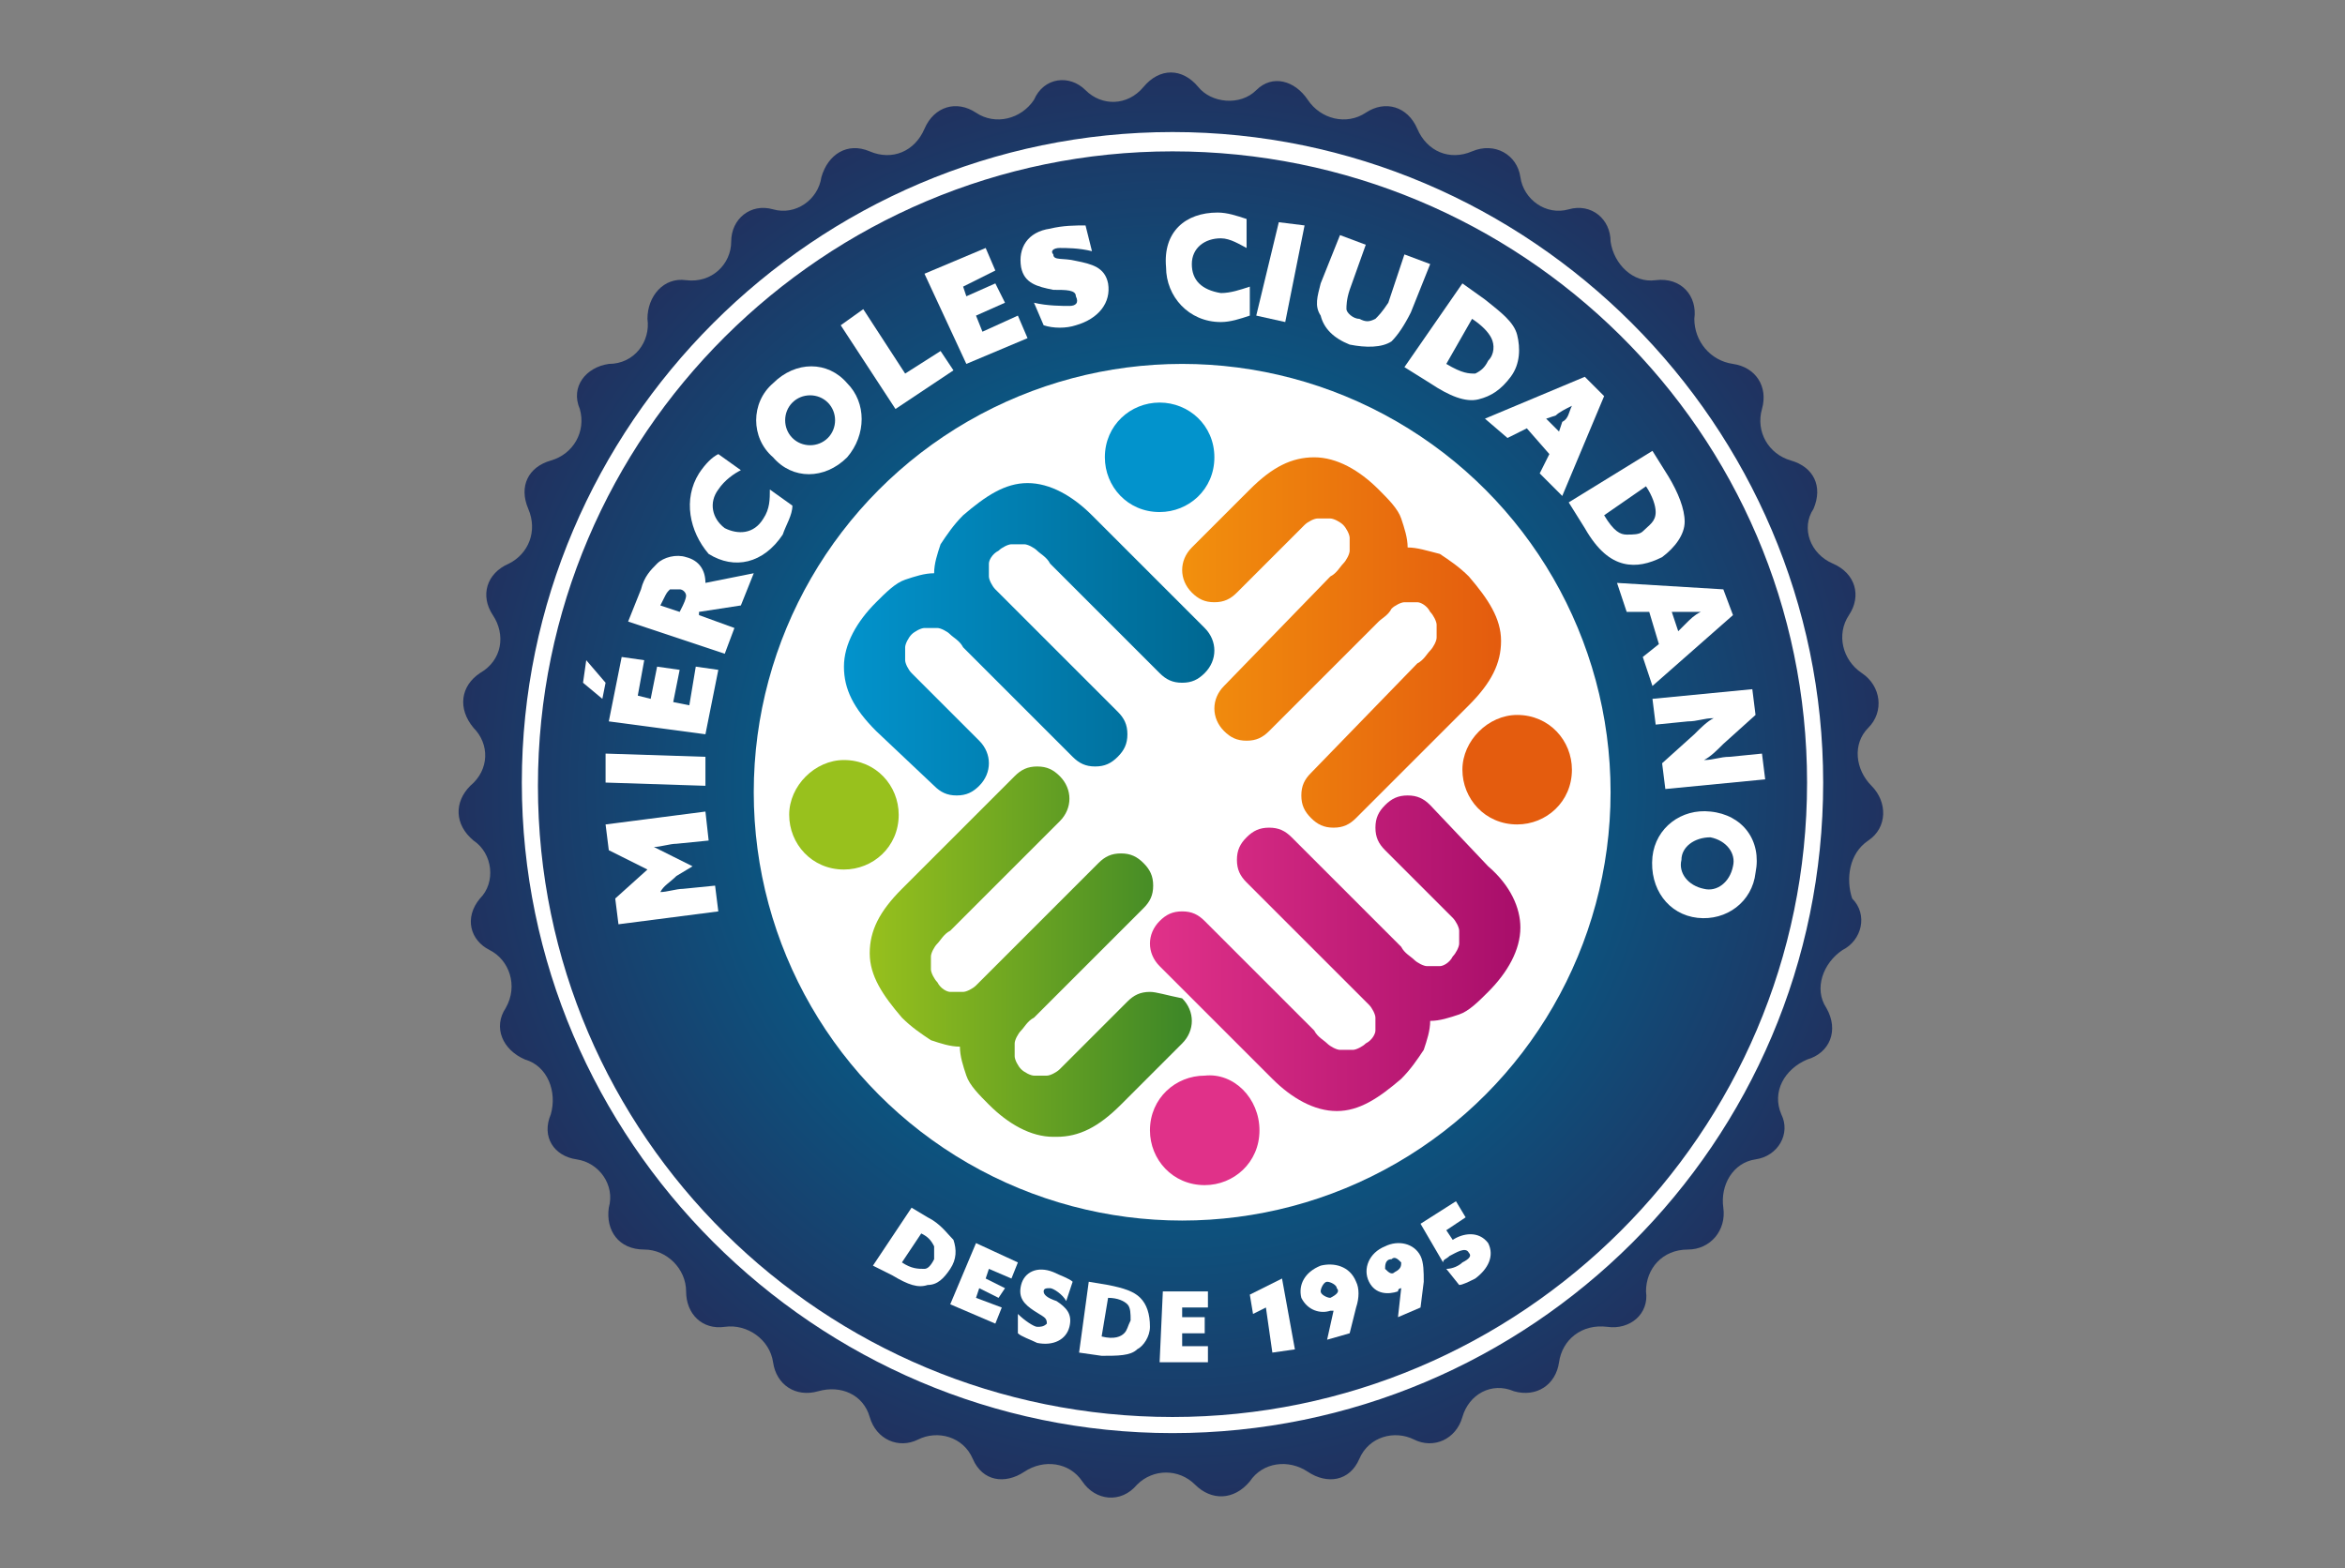
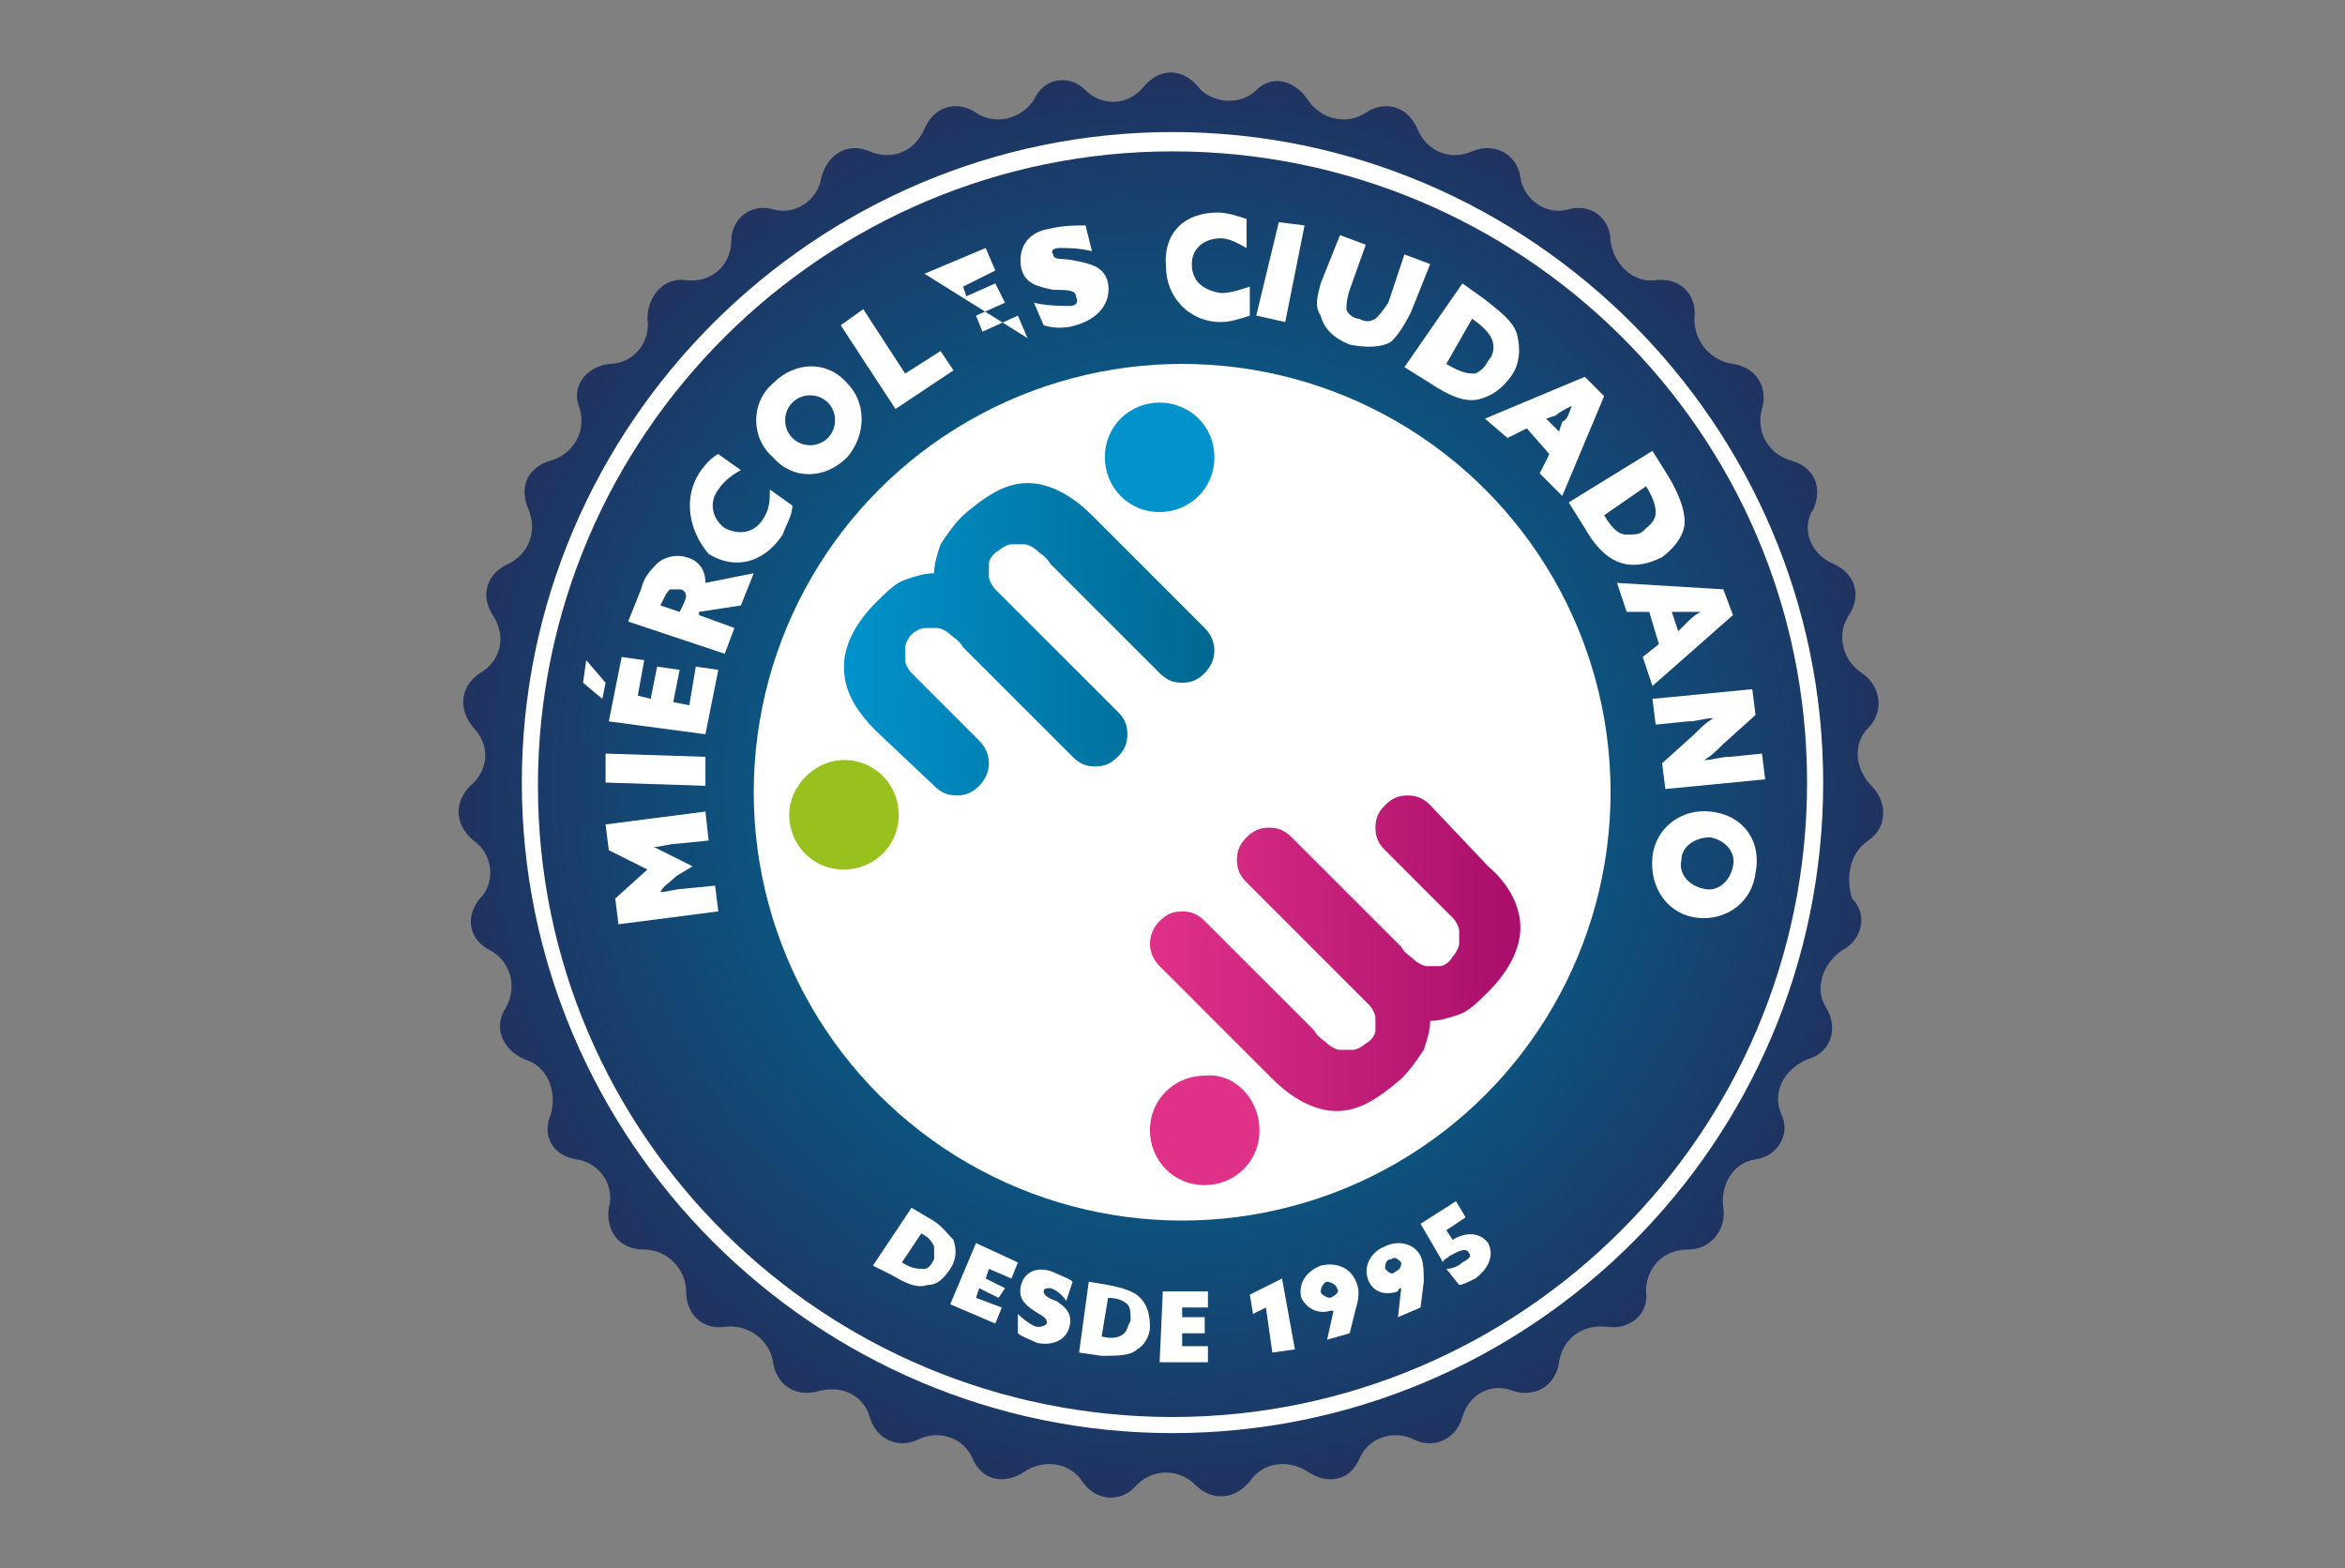
<svg xmlns="http://www.w3.org/2000/svg" version="1.1" id="Layer_1" x="0px" y="0px" viewBox="0 0 72.8 48.7" style="enable-background:new 0 0 72.8 48.7;" xml:space="preserve">
  <rect x="0" y="0" width="72.8" height="48.7" fill="#808080" stroke="none" />
  <style type="text/css">
	.st0{fill:url(#SVGID_1_);}
	.st1{fill:#FFFFFF;}
	.st2{fill:url(#SVGID_00000175321930103535289440000018230681732576650926_);}
	.st3{fill:url(#SVGID_00000027585362279753774260000011705562911545064600_);}
	.st4{fill:url(#SVGID_00000125564834606824051010000017537850060095857837_);}
	.st5{fill:url(#SVGID_00000085242235642976571950000011625384944060596919_);}
	.st6{fill:#E03189;}
	.st7{fill:#0293CC;}
	.st8{fill:#E45C0E;}
	.st9{fill:#98C11D;}
	.st10{fill:none;}
</style>
  <g>
    <radialGradient id="SVGID_1_" cx="36.4" cy="24.35" r="22.072" gradientUnits="userSpaceOnUse">
      <stop offset="0.345" style="stop-color:#006892" />
      <stop offset="1" style="stop-color:#203260" />
    </radialGradient>
    <path class="st0" d="M58,26.1c0.6-0.4,0.6-1.2,0.1-1.7c-0.5-0.5-0.6-1.3-0.1-1.8c0.5-0.5,0.4-1.3-0.2-1.7c-0.6-0.4-0.8-1.2-0.4-1.8   c0.4-0.6,0.2-1.3-0.5-1.6c-0.7-0.3-1-1.1-0.6-1.7c0.3-0.7,0-1.3-0.7-1.5c-0.7-0.2-1.1-0.9-0.9-1.6c0.2-0.7-0.2-1.3-0.9-1.4   c-0.7-0.1-1.2-0.7-1.2-1.4c0.1-0.7-0.4-1.3-1.2-1.2c-0.7,0.1-1.3-0.5-1.4-1.2c0-0.7-0.6-1.2-1.3-1c-0.7,0.2-1.4-0.3-1.5-1   c-0.1-0.7-0.8-1.1-1.5-0.8c-0.7,0.3-1.4,0-1.7-0.7c-0.3-0.7-1-0.9-1.6-0.5c-0.6,0.4-1.4,0.2-1.8-0.4c-0.4-0.6-1.1-0.8-1.6-0.3   c-0.5,0.5-1.4,0.4-1.8-0.1c-0.5-0.6-1.2-0.6-1.7,0c-0.5,0.6-1.3,0.6-1.8,0.1c-0.5-0.5-1.3-0.4-1.6,0.3c-0.4,0.6-1.2,0.8-1.8,0.4   c-0.6-0.4-1.3-0.2-1.6,0.5c-0.3,0.7-1,1-1.7,0.7c-0.7-0.3-1.3,0.1-1.5,0.8c-0.1,0.7-0.8,1.2-1.5,1c-0.7-0.2-1.3,0.3-1.3,1   c0,0.7-0.6,1.3-1.4,1.2c-0.7-0.1-1.2,0.5-1.2,1.2c0.1,0.7-0.4,1.4-1.2,1.4c-0.7,0.1-1.2,0.7-0.9,1.4c0.2,0.7-0.2,1.4-0.9,1.6   c-0.7,0.2-1,0.8-0.7,1.5c0.3,0.7,0,1.4-0.6,1.7c-0.7,0.3-0.9,1-0.5,1.6c0.4,0.6,0.3,1.4-0.4,1.8c-0.6,0.4-0.7,1.1-0.2,1.7   c0.5,0.5,0.5,1.3-0.1,1.8c-0.5,0.5-0.5,1.2,0.1,1.7c0.6,0.4,0.7,1.3,0.2,1.8c-0.5,0.6-0.3,1.3,0.3,1.6c0.6,0.3,0.9,1.1,0.5,1.8   c-0.4,0.6-0.1,1.3,0.6,1.6c0.7,0.2,1,1,0.8,1.7c-0.3,0.7,0.1,1.3,0.8,1.4c0.7,0.1,1.2,0.8,1,1.5c-0.1,0.7,0.3,1.3,1.1,1.3   c0.7,0,1.3,0.6,1.3,1.3c0,0.7,0.5,1.2,1.2,1.1c0.7-0.1,1.4,0.4,1.5,1.1c0.1,0.7,0.7,1.1,1.4,0.9c0.7-0.2,1.4,0.1,1.6,0.8   c0.2,0.7,0.9,1,1.5,0.7c0.6-0.3,1.4-0.1,1.7,0.6c0.3,0.7,1,0.8,1.6,0.4c0.6-0.4,1.4-0.3,1.8,0.3c0.4,0.6,1.2,0.7,1.7,0.1   c0.5-0.5,1.3-0.5,1.8,0c0.5,0.5,1.2,0.5,1.7-0.1c0.4-0.6,1.2-0.7,1.8-0.3c0.6,0.4,1.3,0.3,1.6-0.4c0.3-0.7,1.1-0.9,1.7-0.6   c0.6,0.3,1.3,0,1.5-0.7c0.2-0.7,0.9-1.1,1.6-0.8c0.7,0.2,1.3-0.2,1.4-0.9c0.1-0.7,0.7-1.2,1.5-1.1c0.7,0.1,1.3-0.4,1.2-1.1   c0-0.7,0.5-1.3,1.3-1.3c0.7,0,1.2-0.6,1.1-1.3c-0.1-0.7,0.3-1.4,1-1.5c0.7-0.1,1.1-0.8,0.8-1.4c-0.3-0.7,0.1-1.4,0.8-1.7   c0.7-0.2,1-0.9,0.6-1.6c-0.4-0.6-0.1-1.4,0.5-1.8c0.6-0.3,0.8-1.1,0.3-1.6C57.3,27.3,57.4,26.5,58,26.1z" />
    <g>
      <path class="st1" d="M36.4,44.5c-11.1,0-20.2-9.1-20.2-20.2c0-11.1,9.1-20.2,20.2-20.2c11.1,0,20.2,9.1,20.2,20.2    C56.6,35.5,47.5,44.5,36.4,44.5z M36.4,4.7c-10.8,0-19.7,8.8-19.7,19.7S25.6,44,36.4,44c10.8,0,19.7-8.8,19.7-19.7    S47.2,4.7,36.4,4.7z" />
    </g>
    <g>
      <path class="st1" d="M28.3,37.5l0.5,0.3c0.4,0.2,0.6,0.5,0.8,0.7c0.1,0.3,0.1,0.6-0.1,0.9c-0.2,0.3-0.4,0.5-0.7,0.5    c-0.3,0.1-0.6,0-1.1-0.3l-0.6-0.3L28.3,37.5z M28,39.2c0.3,0.2,0.5,0.2,0.7,0.2c0.1,0,0.2-0.1,0.3-0.3C29,39,29,38.8,29,38.7    c-0.1-0.2-0.2-0.3-0.4-0.4l0,0L28,39.2L28,39.2z" />
      <path class="st1" d="M30.3,38.6l1.3,0.6l-0.2,0.5l-0.7-0.3l-0.1,0.3l0.6,0.3L31,40.3l-0.6-0.3l-0.1,0.3l0.8,0.3l-0.2,0.5l-1.4-0.6    L30.3,38.6z" />
      <path class="st1" d="M31.6,40.8c0.2,0.2,0.5,0.4,0.6,0.4c0.1,0,0.2,0,0.3-0.1c0-0.2-0.1-0.2-0.4-0.4c-0.3-0.2-0.5-0.4-0.4-0.8    c0.1-0.4,0.5-0.6,1-0.4c0.2,0.1,0.5,0.2,0.6,0.3l-0.2,0.6C33,40.2,32.7,40,32.6,40c-0.1,0-0.2,0-0.2,0.1c0,0.1,0.1,0.2,0.4,0.3    c0.3,0.2,0.5,0.4,0.4,0.8c-0.1,0.4-0.5,0.6-1,0.5c-0.2-0.1-0.5-0.2-0.6-0.3L31.6,40.8z" />
      <path class="st1" d="M33.8,39.8l0.6,0.1c0.5,0.1,0.8,0.2,1,0.4c0.2,0.2,0.3,0.5,0.3,0.9c0,0.3-0.2,0.6-0.4,0.7    c-0.2,0.2-0.6,0.2-1.1,0.2L33.5,42L33.8,39.8z M34.2,41.5c0.4,0.1,0.6,0,0.7-0.1c0.1-0.1,0.1-0.2,0.2-0.4c0-0.2,0-0.4-0.1-0.5    c-0.1-0.1-0.3-0.2-0.6-0.2l0,0L34.2,41.5L34.2,41.5z" />
      <path class="st1" d="M36.1,40.1l1.4,0l0,0.5l-0.8,0l0,0.3l0.7,0l0,0.5l-0.7,0l0,0.4l0.8,0l0,0.5l-1.5,0L36.1,40.1z" />
      <path class="st1" d="M39.3,40.6l-0.4,0.2l-0.1-0.6l1-0.5l0.4,2.2L39.5,42L39.3,40.6z" />
      <path class="st1" d="M41.2,41.6l0.2-0.9l0,0c0,0-0.1,0-0.1,0c-0.3,0.1-0.7,0-0.9-0.4c-0.1-0.4,0.1-0.8,0.6-1    c0.4-0.1,0.9,0,1.1,0.5c0.1,0.2,0.1,0.5,0,0.8l-0.2,0.8L41.2,41.6z M41.5,40c0-0.1-0.2-0.2-0.3-0.2c-0.1,0-0.2,0.2-0.2,0.3    c0,0.1,0.2,0.2,0.3,0.2C41.5,40.2,41.6,40.1,41.5,40z" />
      <path class="st1" d="M43.4,40.9l0.1-0.9h0c0,0-0.1,0-0.1,0.1c-0.3,0.1-0.7,0.1-0.9-0.3c-0.2-0.4,0-0.9,0.5-1.1    c0.4-0.2,0.9-0.1,1.1,0.3c0.1,0.2,0.1,0.5,0.1,0.8l-0.1,0.8L43.4,40.9z M43.5,39.2c-0.1-0.1-0.2-0.2-0.3-0.1    C43,39.1,43,39.3,43,39.4c0.1,0.1,0.2,0.2,0.3,0.1C43.5,39.4,43.5,39.3,43.5,39.2z" />
      <path class="st1" d="M44.9,39.4c0.2,0,0.4-0.1,0.5-0.2c0.2-0.1,0.3-0.2,0.2-0.3c-0.1-0.2-0.4,0-0.6,0.1c-0.1,0.1-0.2,0.1-0.2,0.2    L44.1,38l1.1-0.7l0.3,0.5l-0.6,0.4l0.2,0.3c0.3-0.2,0.8-0.3,1.1,0.1c0.2,0.4,0,0.8-0.4,1.1c-0.2,0.1-0.4,0.2-0.5,0.2L44.9,39.4z" />
    </g>
    <g>
      <path class="st1" d="M22.3,28.3l-3.1,0.4l-0.1-0.8l1-0.9l-1.2-0.6l-0.1-0.8l3.1-0.4l0.1,0.9l-1,0.1c-0.2,0-0.5,0.1-0.7,0.1l0,0    c0.2,0.1,0.4,0.2,0.6,0.3l0.6,0.3L21,27.2c-0.2,0.2-0.4,0.3-0.5,0.5l0,0c0.2,0,0.5-0.1,0.7-0.1l1-0.1L22.3,28.3z" />
      <path class="st1" d="M18.8,24.3l0-0.9l3.1,0.1l0,0.9L18.8,24.3z" />
      <path class="st1" d="M18.8,21.2l-0.1,0.5l-0.6-0.5l0.1-0.7L18.8,21.2z M18.9,22.4l0.4-2l0.7,0.1l-0.2,1.1l0.4,0.1l0.2-1l0.7,0.1    l-0.2,1l0.5,0.1l0.2-1.2l0.7,0.1l-0.4,2L18.9,22.4z" />
      <path class="st1" d="M19.5,19.3l0.4-1c0.1-0.4,0.3-0.6,0.5-0.8c0.2-0.2,0.6-0.3,0.9-0.2c0.4,0.1,0.6,0.4,0.6,0.8l1.5-0.3L23,18.8    l-1.3,0.2l0,0.1l1.1,0.4l-0.3,0.8L19.5,19.3z M21.2,18.8c0.1-0.2,0.1-0.3,0.1-0.3c0-0.1-0.1-0.2-0.2-0.2c-0.1,0-0.2,0-0.3,0    c-0.1,0.1-0.1,0.1-0.2,0.3l-0.1,0.2l0.6,0.2L21.2,18.8z" />
      <path class="st1" d="M21.7,14.7c0.2-0.3,0.4-0.5,0.6-0.6l0.7,0.5c-0.2,0.1-0.5,0.3-0.7,0.6c-0.3,0.4-0.2,0.9,0.2,1.2    c0.4,0.2,0.9,0.2,1.2-0.3c0.2-0.3,0.2-0.6,0.2-0.9l0.7,0.5c0,0.3-0.2,0.6-0.3,0.9c-0.6,0.9-1.5,1.1-2.3,0.6    C21.4,16.5,21.2,15.5,21.7,14.7z" />
      <path class="st1" d="M24,11.9c0.7-0.7,1.7-0.7,2.3,0c0.6,0.6,0.6,1.6,0,2.3c-0.7,0.7-1.7,0.7-2.3,0C23.3,13.6,23.3,12.5,24,11.9z     M25.7,13.6c0.3-0.3,0.3-0.8,0-1.1c-0.3-0.3-0.8-0.3-1.1,0c-0.3,0.3-0.3,0.8,0,1.1C24.9,13.9,25.4,13.9,25.7,13.6z" />
      <path class="st1" d="M26.1,10.1l0.7-0.5l1.3,2l1.1-0.7l0.4,0.6l-1.8,1.2L26.1,10.1z" />
-       <path class="st1" d="M28.7,8.5l1.9-0.8l0.3,0.7l-1,0.5L30,9.2l0.9-0.4l0.3,0.6l-0.9,0.4l0.2,0.5l1.1-0.5l0.3,0.7L30,11.3L28.7,8.5    z" />
+       <path class="st1" d="M28.7,8.5l1.9-0.8l0.3,0.7l-1,0.5L30,9.2l0.9-0.4l0.3,0.6l-0.9,0.4l0.2,0.5l1.1-0.5l0.3,0.7L28.7,8.5    z" />
      <path class="st1" d="M32.1,9.4c0.4,0.1,0.9,0.1,1.1,0.1c0.2,0,0.3-0.1,0.2-0.3C33.4,9,33.1,9,32.7,9c-0.5-0.1-0.9-0.2-1-0.7    c-0.1-0.6,0.2-1.1,0.9-1.2C33,7,33.4,7,33.7,7l0.2,0.8c-0.4-0.1-0.8-0.1-1-0.1c-0.2,0-0.3,0.1-0.2,0.2c0,0.2,0.3,0.1,0.7,0.2    c0.5,0.1,0.9,0.2,1,0.7c0.1,0.6-0.3,1.1-1,1.3c-0.3,0.1-0.7,0.1-1,0L32.1,9.4z" />
      <path class="st1" d="M37.8,6.6c0.3,0,0.6,0.1,0.9,0.2l0,0.9c-0.2-0.1-0.5-0.3-0.8-0.3c-0.5,0-0.9,0.3-0.9,0.8    c0,0.5,0.3,0.8,0.9,0.9c0.3,0,0.6-0.1,0.9-0.2l0,0.9c-0.3,0.1-0.6,0.2-0.9,0.2c-1,0-1.7-0.8-1.7-1.7C36.1,7.2,36.8,6.6,37.8,6.6z" />
      <path class="st1" d="M39.7,6.9L40.5,7l-0.6,3l-0.9-0.2L39.7,6.9z" />
      <path class="st1" d="M41,8.8l0.6-1.5l0.8,0.3L41.9,9c-0.1,0.3-0.1,0.5-0.1,0.6c0,0.1,0.2,0.3,0.4,0.3c0.2,0.1,0.3,0.1,0.5,0    c0.1-0.1,0.2-0.2,0.4-0.5l0.5-1.5l0.8,0.3l-0.6,1.5c-0.2,0.4-0.4,0.7-0.6,0.9c-0.3,0.2-0.8,0.2-1.3,0.1c-0.5-0.2-0.8-0.5-0.9-0.9    C40.8,9.5,40.9,9.2,41,8.8z" />
      <path class="st1" d="M45.4,8.8l0.7,0.5c0.5,0.4,0.9,0.7,1,1.1c0.1,0.4,0.1,0.9-0.2,1.3c-0.3,0.4-0.6,0.6-1,0.7    c-0.4,0.1-0.9-0.1-1.5-0.5l-0.8-0.5L45.4,8.8z M44.9,11.3c0.5,0.3,0.7,0.3,0.9,0.3c0.2-0.1,0.3-0.2,0.4-0.4    c0.2-0.2,0.2-0.5,0.1-0.7c-0.1-0.2-0.3-0.4-0.6-0.6l0,0L44.9,11.3L44.9,11.3z" />
      <path class="st1" d="M49.2,11.7l0.6,0.6l-1.3,3.1l-0.7-0.7l0.3-0.6l-0.7-0.8l-0.6,0.3L46.1,13L49.2,11.7z M48.8,12.6    c-0.2,0.1-0.4,0.2-0.5,0.3L48,13l0.4,0.4l0.1-0.3C48.7,13,48.7,12.8,48.8,12.6L48.8,12.6z" />
      <path class="st1" d="M51.3,14l0.5,0.8c0.3,0.5,0.5,1,0.5,1.4c0,0.4-0.3,0.8-0.7,1.1c-0.4,0.2-0.8,0.3-1.2,0.2    c-0.4-0.1-0.8-0.4-1.2-1.1l-0.5-0.8L51.3,14z M49.8,16c0.3,0.5,0.5,0.6,0.7,0.6c0.2,0,0.4,0,0.5-0.1c0.2-0.2,0.4-0.3,0.4-0.6    c0-0.2-0.1-0.5-0.3-0.8l0,0L49.8,16L49.8,16z" />
      <path class="st1" d="M53.5,18.3l0.3,0.8l-2.5,2.2L51,20.4l0.5-0.4l-0.3-1l-0.7,0l-0.3-0.9L53.5,18.3z M52.8,19c-0.2,0-0.4,0-0.6,0    l-0.3,0l0.2,0.6l0.2-0.2C52.5,19.2,52.6,19.1,52.8,19L52.8,19z" />
      <path class="st1" d="M52.6,22.8c0.2-0.2,0.4-0.4,0.6-0.5l0,0c-0.3,0-0.5,0.1-0.8,0.1l-1,0.1l-0.1-0.8l3.1-0.3l0.1,0.8l-1,0.9    c-0.2,0.2-0.4,0.4-0.6,0.5l0,0c0.3,0,0.5-0.1,0.8-0.1l1-0.1l0.1,0.8l-3.1,0.3l-0.1-0.8L52.6,22.8z" />
      <path class="st1" d="M54.5,27.1c-0.1,0.9-0.9,1.5-1.8,1.4c-0.9-0.1-1.5-0.9-1.4-1.9c0.1-0.9,0.9-1.5,1.8-1.4    C54.1,25.3,54.7,26.1,54.5,27.1z M52.2,26.7c-0.1,0.4,0.2,0.8,0.7,0.9c0.4,0.1,0.8-0.2,0.9-0.7c0.1-0.4-0.2-0.8-0.7-0.9    C52.6,26,52.2,26.3,52.2,26.7z" />
    </g>
    <circle class="st1" cx="36.7" cy="24.6" r="13.3" />
    <g>
      <linearGradient id="SVGID_00000165200992424518487810000016306580034648394881_" gradientUnits="userSpaceOnUse" x1="26.14" y1="19.826" x2="37.558" y2="19.826">
        <stop offset="0" style="stop-color:#0293CC" />
        <stop offset="1" style="stop-color:#006892" />
      </linearGradient>
      <path style="fill:url(#SVGID_00000165200992424518487810000016306580034648394881_);" d="M29,24.4c0.2,0.2,0.4,0.3,0.7,0.3    c0.3,0,0.5-0.1,0.7-0.3c0.4-0.4,0.4-1,0-1.4l-1.7-1.7c-0.1-0.1-0.3-0.3-0.4-0.4c-0.1-0.1-0.2-0.3-0.2-0.4c0-0.1,0-0.3,0-0.4    c0-0.1,0.1-0.3,0.2-0.4c0.1-0.1,0.3-0.2,0.4-0.2c0.1,0,0.3,0,0.4,0c0.1,0,0.3,0.1,0.4,0.2c0.1,0.1,0.3,0.2,0.4,0.4l3.4,3.4    c0.2,0.2,0.4,0.3,0.7,0.3c0.3,0,0.5-0.1,0.7-0.3c0.2-0.2,0.3-0.4,0.3-0.7c0-0.3-0.1-0.5-0.3-0.7l-3.4-3.4    c-0.1-0.1-0.3-0.3-0.4-0.4c-0.1-0.1-0.2-0.3-0.2-0.4c0-0.1,0-0.3,0-0.4c0-0.1,0.1-0.3,0.3-0.4c0.1-0.1,0.3-0.2,0.4-0.2    c0.1,0,0.3,0,0.4,0c0.1,0,0.3,0.1,0.4,0.2c0.1,0.1,0.3,0.2,0.4,0.4l3.4,3.4c0.2,0.2,0.4,0.3,0.7,0.3c0.3,0,0.5-0.1,0.7-0.3    c0.4-0.4,0.4-1,0-1.4l-3.5-3.5c-0.6-0.6-1.3-1-2-1l0,0c-0.7,0-1.3,0.4-2,1c-0.3,0.3-0.5,0.6-0.7,0.9c-0.1,0.3-0.2,0.6-0.2,0.9    c-0.3,0-0.6,0.1-0.9,0.2c-0.3,0.1-0.6,0.4-0.9,0.7c-0.6,0.6-1,1.3-1,2c0,0.7,0.3,1.3,1,2L29,24.4z" />
      <linearGradient id="SVGID_00000064317660320930581430000013618386935463989154_" gradientUnits="userSpaceOnUse" x1="26.872" y1="29.543" x2="36.649" y2="29.543">
        <stop offset="0" style="stop-color:#98C11D" />
        <stop offset="1" style="stop-color:#3F8827" />
      </linearGradient>
-       <path style="fill:url(#SVGID_00000064317660320930581430000013618386935463989154_);" d="M35.7,30.8c-0.3,0-0.5,0.1-0.7,0.3    l-1.7,1.7c-0.1,0.1-0.3,0.3-0.4,0.4c-0.1,0.1-0.3,0.2-0.4,0.2c-0.1,0-0.3,0-0.4,0c-0.1,0-0.3-0.1-0.4-0.2    c-0.1-0.1-0.2-0.3-0.2-0.4c0-0.1,0-0.3,0-0.4c0-0.1,0.1-0.3,0.2-0.4c0.1-0.1,0.2-0.3,0.4-0.4l3.4-3.4c0.2-0.2,0.3-0.4,0.3-0.7    c0-0.3-0.1-0.5-0.3-0.7c-0.2-0.2-0.4-0.3-0.7-0.3c-0.3,0-0.5,0.1-0.7,0.3l-3.4,3.4c-0.1,0.1-0.3,0.3-0.4,0.4    c-0.1,0.1-0.3,0.2-0.4,0.2c-0.1,0-0.3,0-0.4,0c-0.1,0-0.3-0.1-0.4-0.3c-0.1-0.1-0.2-0.3-0.2-0.4c0-0.1,0-0.3,0-0.4    c0-0.1,0.1-0.3,0.2-0.4c0.1-0.1,0.2-0.3,0.4-0.4l3.4-3.4c0.4-0.4,0.4-1,0-1.4c-0.2-0.2-0.4-0.3-0.7-0.3c-0.3,0-0.5,0.1-0.7,0.3    l-3.5,3.5c-0.7,0.7-1,1.3-1,2c0,0.7,0.4,1.3,1,2c0.3,0.3,0.6,0.5,0.9,0.7c0.3,0.1,0.6,0.2,0.9,0.2c0,0.3,0.1,0.6,0.2,0.9    c0.1,0.3,0.4,0.6,0.7,0.9c0.6,0.6,1.3,1,2,1c0,0,0,0,0.1,0c0.7,0,1.3-0.3,2-1l1.9-1.9c0.4-0.4,0.4-1,0-1.4    C36.2,30.9,35.9,30.8,35.7,30.8z" />
      <linearGradient id="SVGID_00000016779467814959384460000012967167365824140732_" gradientUnits="userSpaceOnUse" x1="35.787" y1="29.63" x2="47.206" y2="29.63">
        <stop offset="0" style="stop-color:#E03189" />
        <stop offset="1" style="stop-color:#A80E6A" />
      </linearGradient>
      <path style="fill:url(#SVGID_00000016779467814959384460000012967167365824140732_);" d="M46.2,26.9L44.4,25    c-0.2-0.2-0.4-0.3-0.7-0.3c-0.3,0-0.5,0.1-0.7,0.3c-0.2,0.2-0.3,0.4-0.3,0.7c0,0.3,0.1,0.5,0.3,0.7l1.7,1.7    c0.1,0.1,0.3,0.3,0.4,0.4c0.1,0.1,0.2,0.3,0.2,0.4c0,0.1,0,0.3,0,0.4c0,0.1-0.1,0.3-0.2,0.4C45,29.9,44.8,30,44.7,30    c-0.1,0-0.3,0-0.4,0c-0.1,0-0.3-0.1-0.4-0.2c-0.1-0.1-0.3-0.2-0.4-0.4L40.1,26c-0.2-0.2-0.4-0.3-0.7-0.3c-0.3,0-0.5,0.1-0.7,0.3    c-0.2,0.2-0.3,0.4-0.3,0.7c0,0.3,0.1,0.5,0.3,0.7l3.4,3.4c0.1,0.1,0.3,0.3,0.4,0.4c0.1,0.1,0.2,0.3,0.2,0.4c0,0.1,0,0.3,0,0.4    c0,0.1-0.1,0.3-0.3,0.4c-0.1,0.1-0.3,0.2-0.4,0.2c-0.1,0-0.3,0-0.4,0c-0.1,0-0.3-0.1-0.4-0.2c-0.1-0.1-0.3-0.2-0.4-0.4l-3.4-3.4    c-0.2-0.2-0.4-0.3-0.7-0.3c-0.3,0-0.5,0.1-0.7,0.3c-0.4,0.4-0.4,1,0,1.4l3.5,3.5c0.6,0.6,1.3,1,2,1h0c0.7,0,1.3-0.4,2-1    c0.3-0.3,0.5-0.6,0.7-0.9c0.1-0.3,0.2-0.6,0.2-0.9c0.3,0,0.6-0.1,0.9-0.2c0.3-0.1,0.6-0.4,0.9-0.7c0.6-0.6,1-1.3,1-2    C47.2,28.2,46.9,27.5,46.2,26.9z" />
      <linearGradient id="SVGID_00000180353113094045482200000017017752199764164768_" gradientUnits="userSpaceOnUse" x1="36.696" y1="19.912" x2="46.474" y2="19.912">
        <stop offset="0" style="stop-color:#F2900D" />
        <stop offset="1" style="stop-color:#E45C0E" />
      </linearGradient>
-       <path style="fill:url(#SVGID_00000180353113094045482200000017017752199764164768_);" d="M37.7,18.7c0.3,0,0.5-0.1,0.7-0.3    l1.7-1.7c0.1-0.1,0.3-0.3,0.4-0.4c0.1-0.1,0.3-0.2,0.4-0.2c0.1,0,0.3,0,0.4,0c0.1,0,0.3,0.1,0.4,0.2c0.1,0.1,0.2,0.3,0.2,0.4    c0,0.1,0,0.3,0,0.4c0,0.1-0.1,0.3-0.2,0.4c-0.1,0.1-0.2,0.3-0.4,0.4L38,21.3c-0.4,0.4-0.4,1,0,1.4c0.2,0.2,0.4,0.3,0.7,0.3    c0.3,0,0.5-0.1,0.7-0.3l3.4-3.4c0.1-0.1,0.3-0.2,0.4-0.4c0.1-0.1,0.3-0.2,0.4-0.2c0.1,0,0.3,0,0.4,0c0.1,0,0.3,0.1,0.4,0.3    c0.1,0.1,0.2,0.3,0.2,0.4c0,0.1,0,0.3,0,0.4c0,0.1-0.1,0.3-0.2,0.4c-0.1,0.1-0.2,0.3-0.4,0.4L40.7,24c-0.2,0.2-0.3,0.4-0.3,0.7    c0,0.3,0.1,0.5,0.3,0.7c0.2,0.2,0.4,0.3,0.7,0.3c0.3,0,0.5-0.1,0.7-0.3l3.5-3.5c0.7-0.7,1-1.3,1-2c0-0.7-0.4-1.3-1-2    c-0.3-0.3-0.6-0.5-0.9-0.7C44.3,17.1,44,17,43.7,17c0-0.3-0.1-0.6-0.2-0.9c-0.1-0.3-0.4-0.6-0.7-0.9c-0.6-0.6-1.3-1-2-1    c-0.7,0-1.3,0.3-2,1L37,17c-0.4,0.4-0.4,1,0,1.4C37.2,18.6,37.4,18.7,37.7,18.7z" />
      <path class="st6" d="M39.1,35.1c0,1-0.8,1.7-1.7,1.7c-1,0-1.7-0.8-1.7-1.7c0-1,0.8-1.7,1.7-1.7C38.3,33.3,39.1,34.1,39.1,35.1z" />
      <path class="st7" d="M37.7,14.2c0,1-0.8,1.7-1.7,1.7c-1,0-1.7-0.8-1.7-1.7c0-1,0.8-1.7,1.7-1.7C36.9,12.5,37.7,13.2,37.7,14.2z" />
-       <path class="st8" d="M47.1,22.2c1,0,1.7,0.8,1.7,1.7c0,1-0.8,1.7-1.7,1.7c-1,0-1.7-0.8-1.7-1.7C45.4,23,46.2,22.2,47.1,22.2z" />
      <path class="st9" d="M26.2,23.6c1,0,1.7,0.8,1.7,1.7c0,1-0.8,1.7-1.7,1.7c-1,0-1.7-0.8-1.7-1.7C24.5,24.4,25.3,23.6,26.2,23.6z" />
    </g>
    <line class="st10" x1="41" y1="32.3" x2="41" y2="32.3" />
  </g>
</svg>